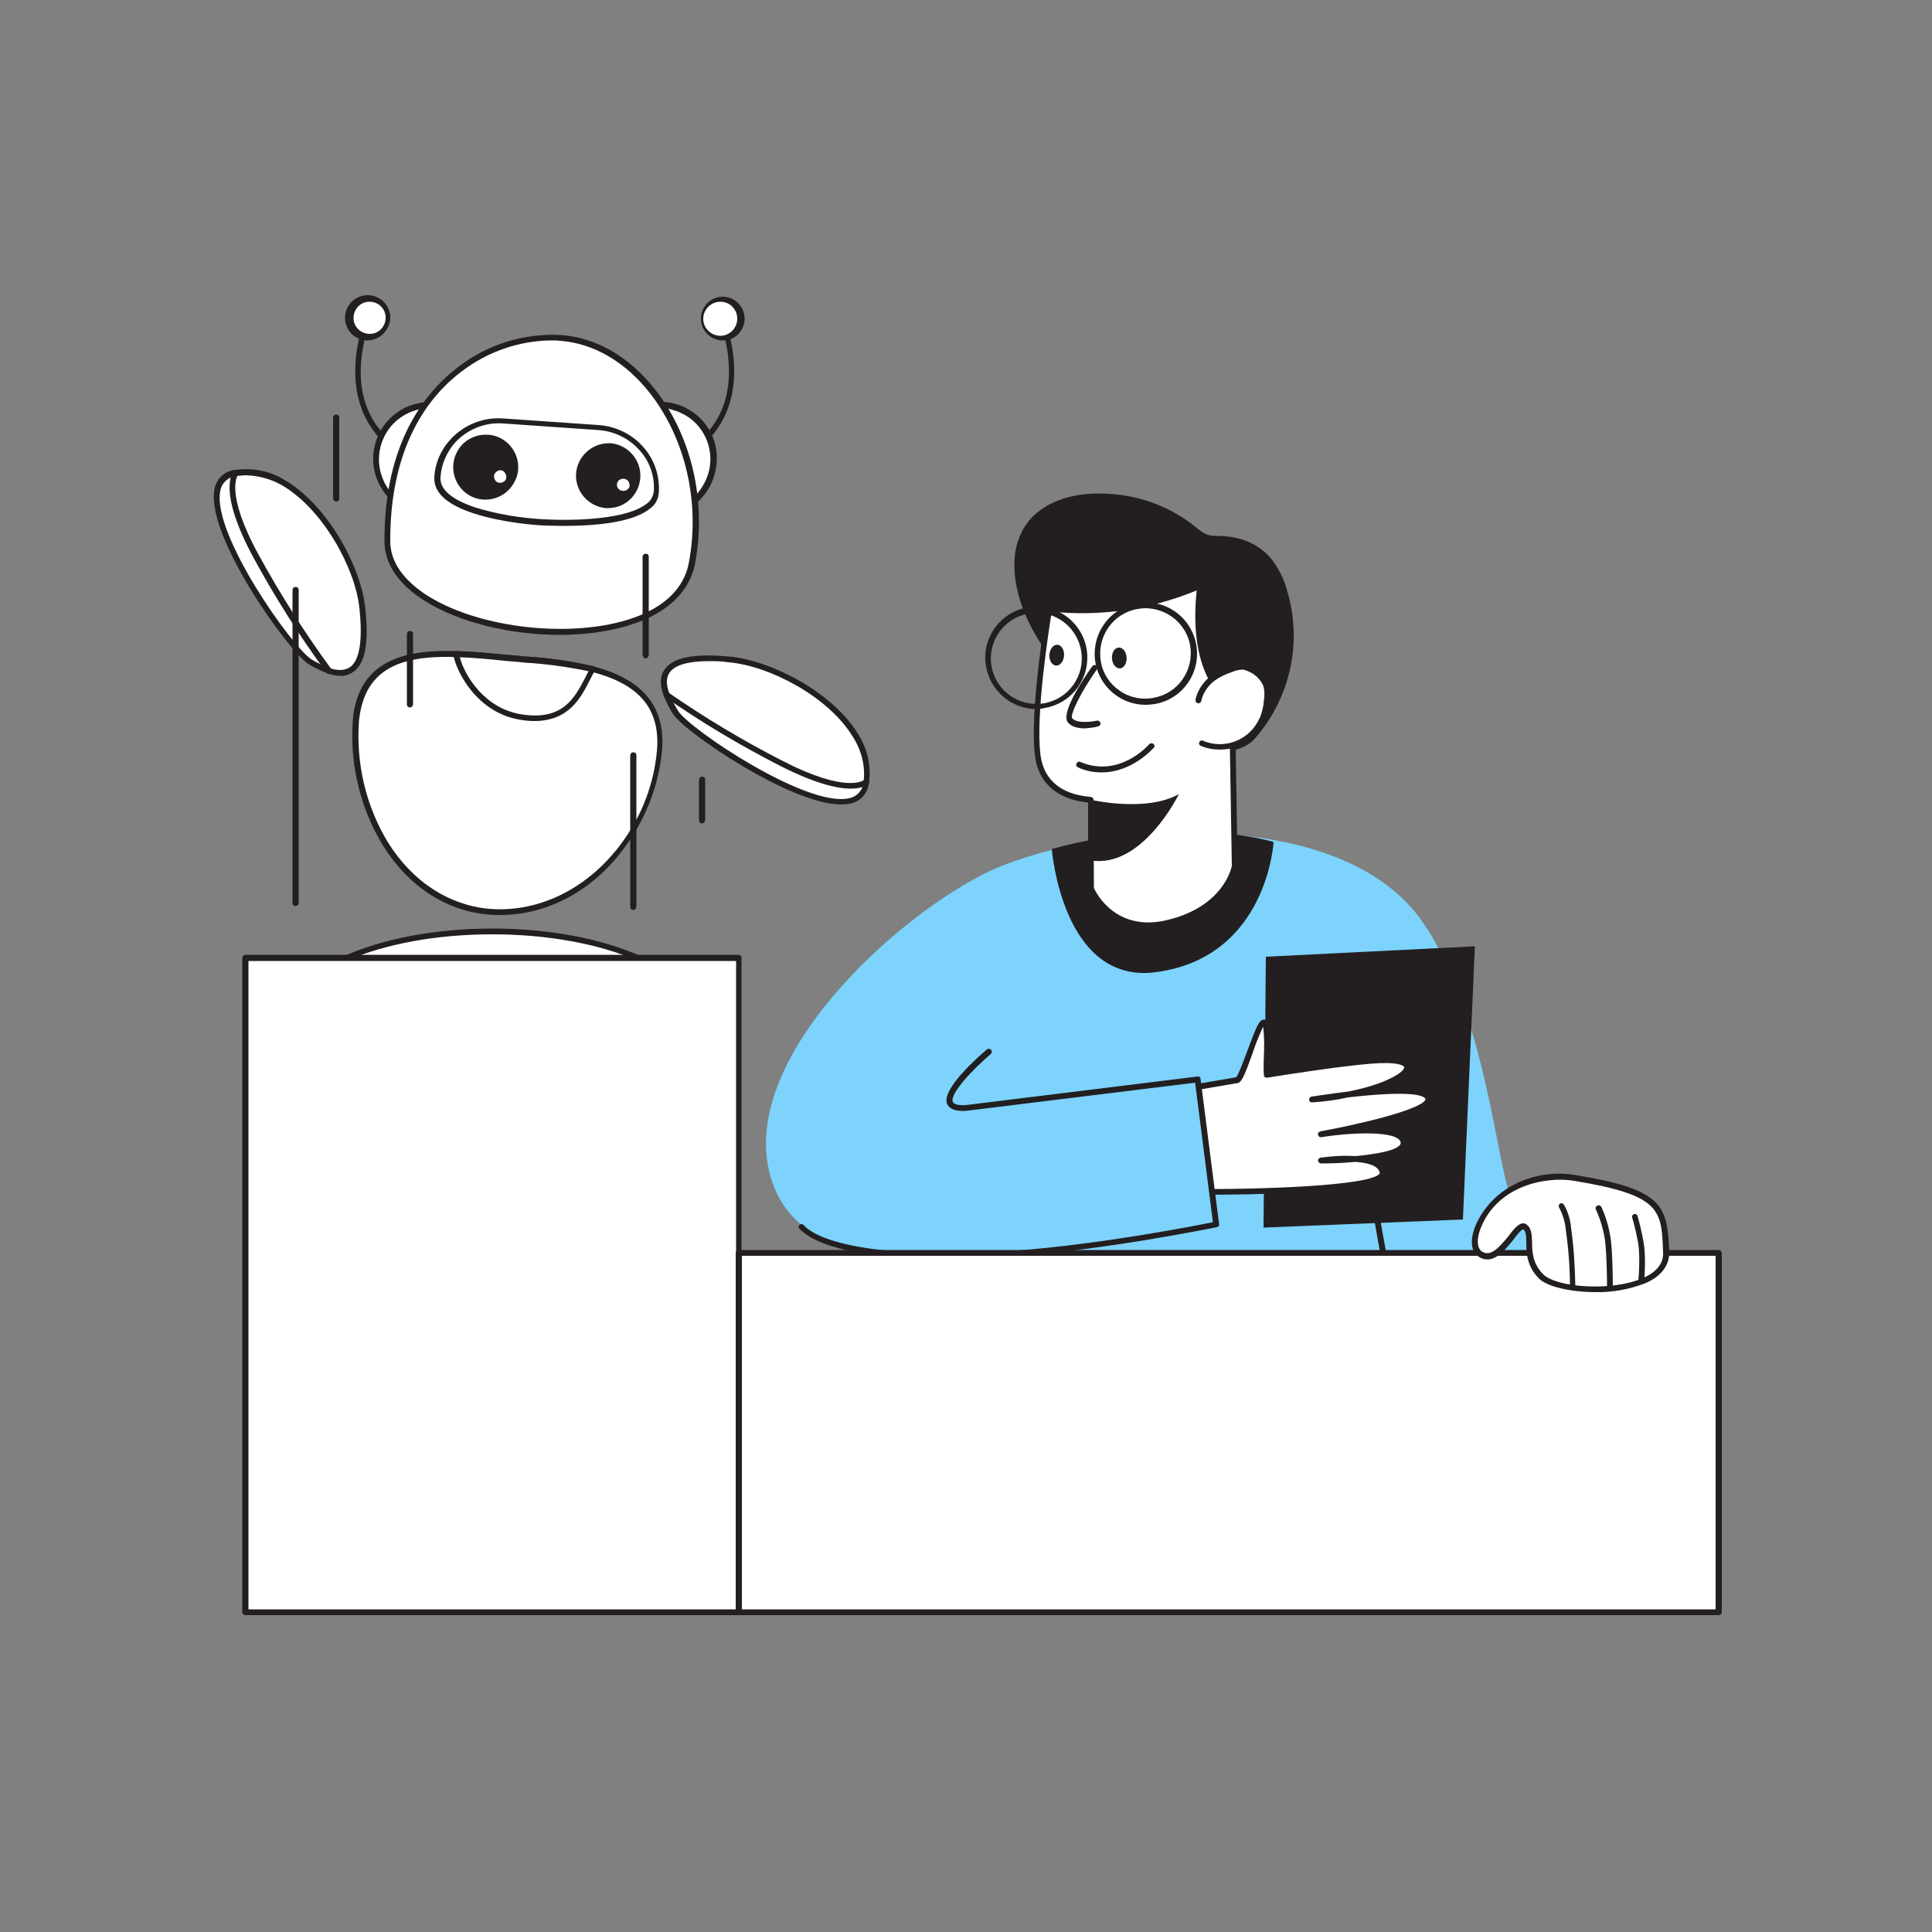
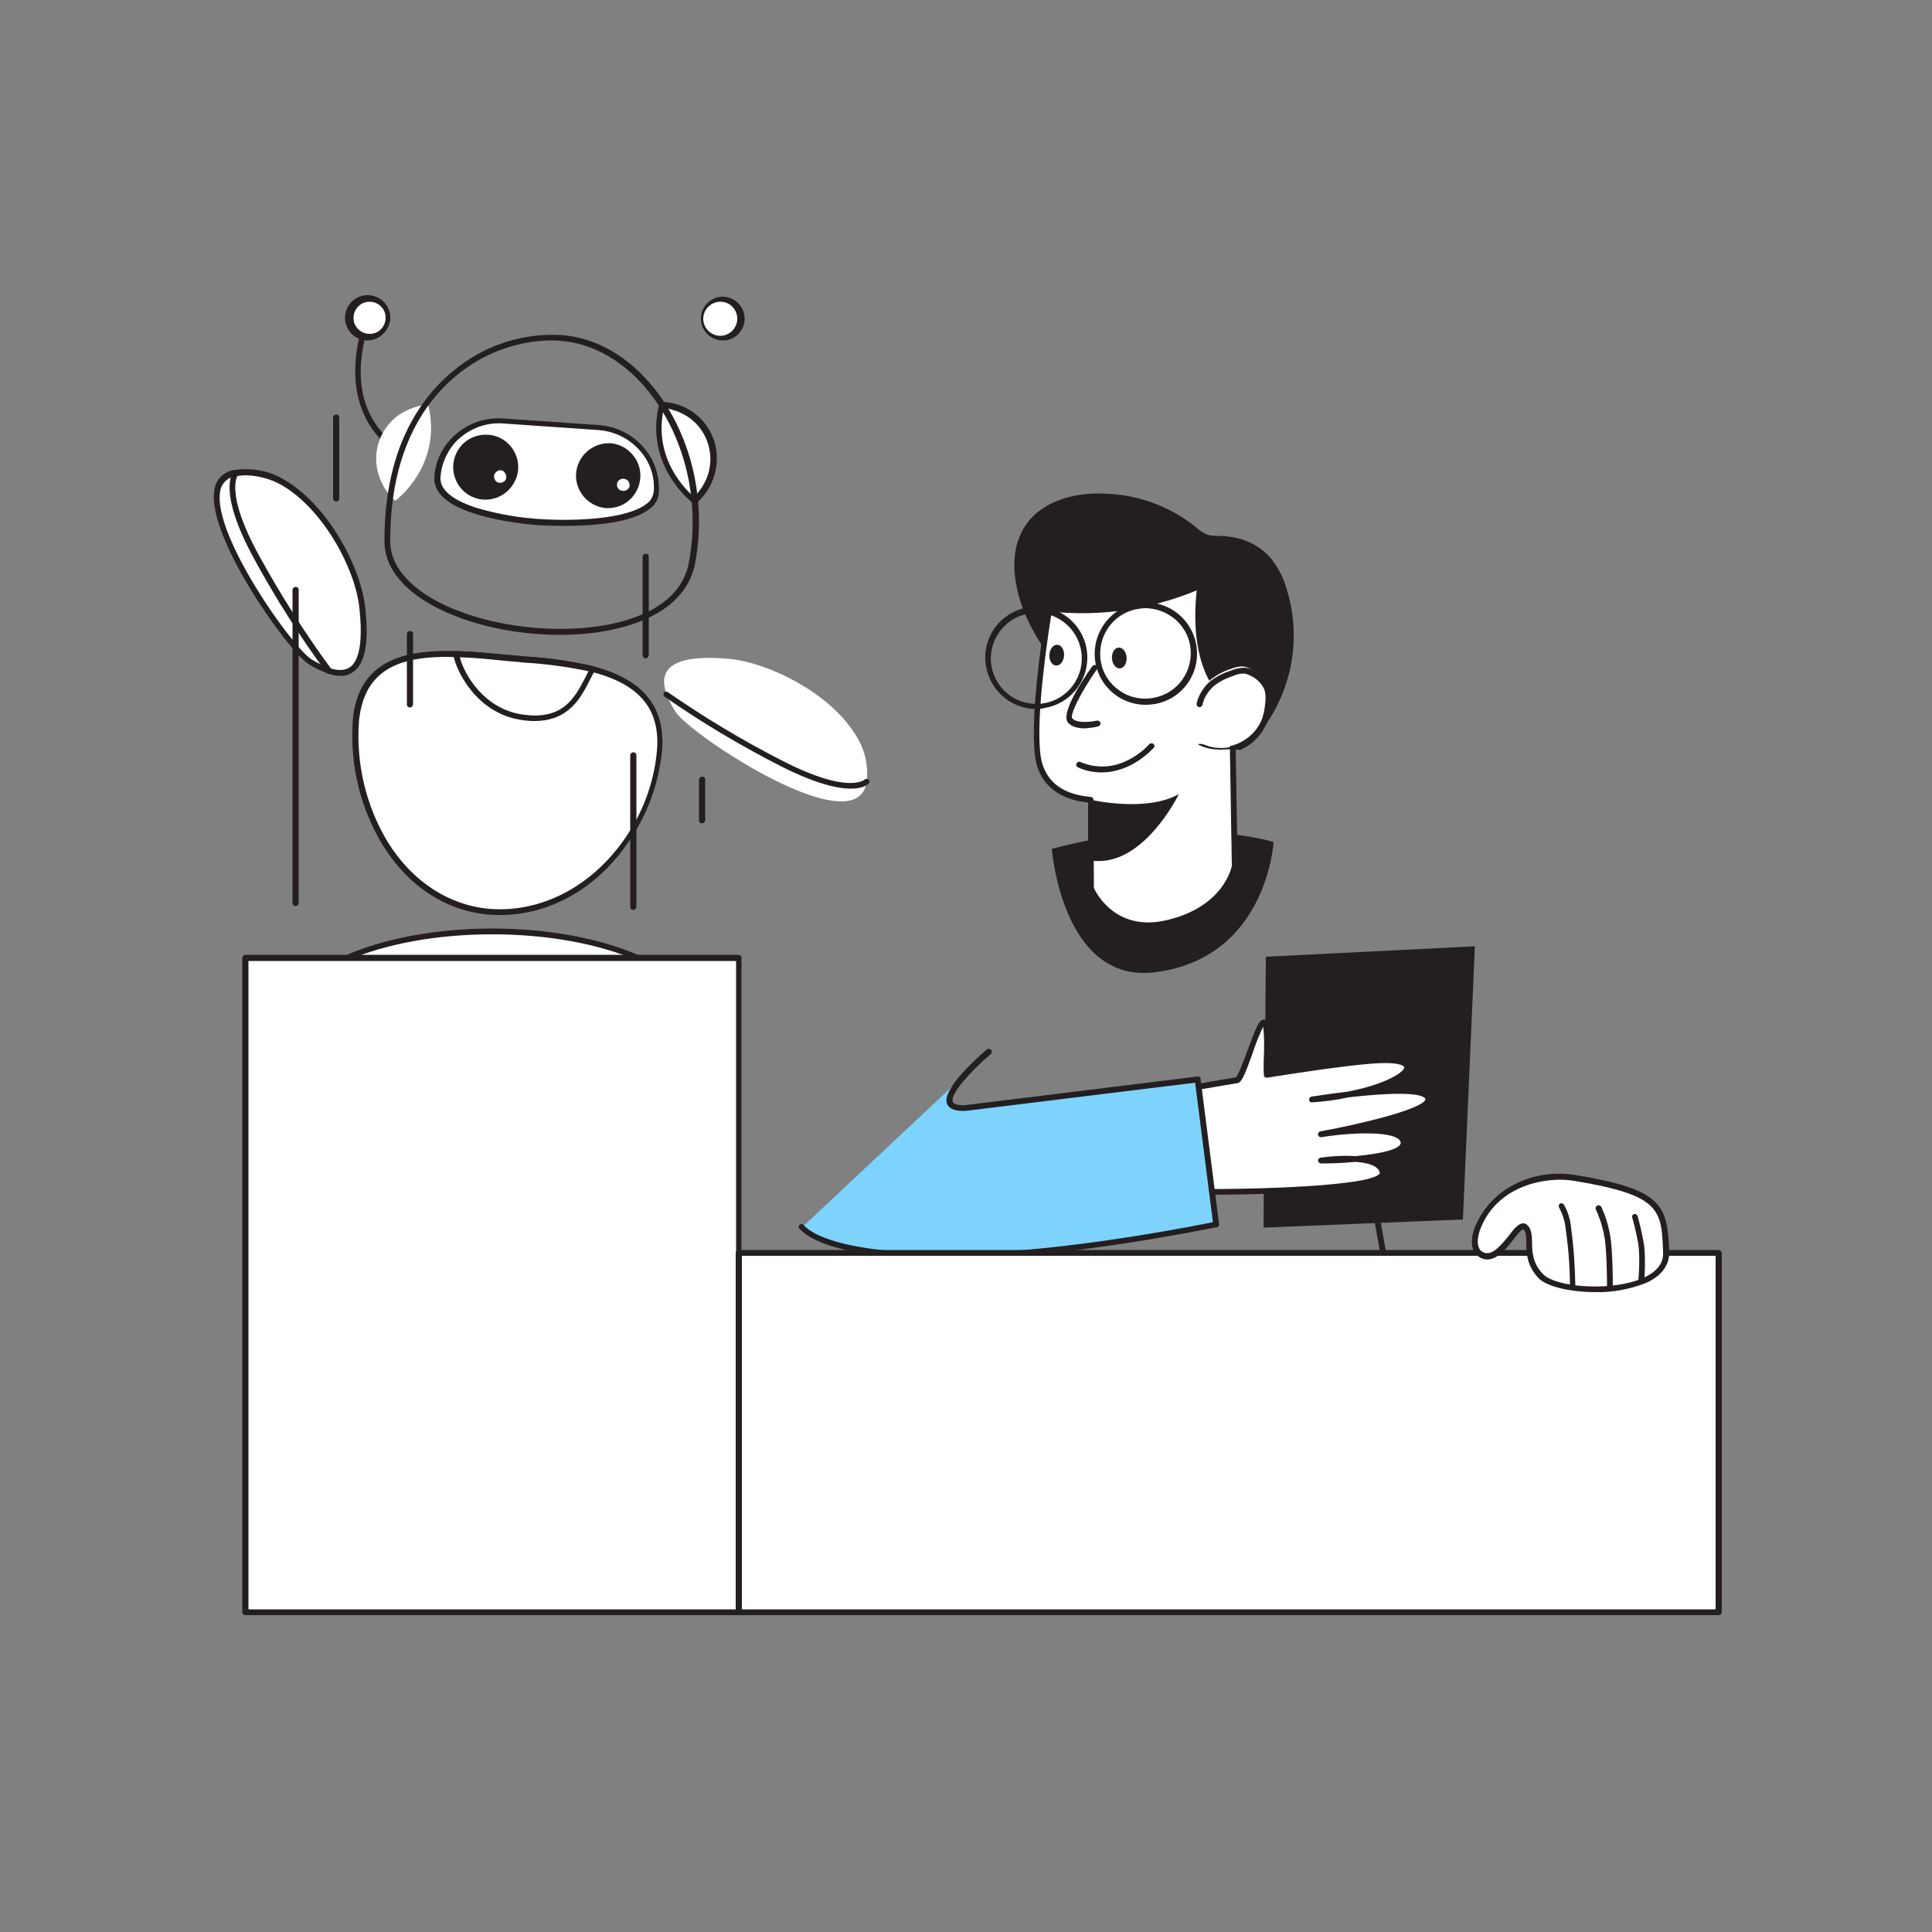
<svg xmlns="http://www.w3.org/2000/svg" transform="scale(1)" version="1.1" id="Layer_1" x="0px" y="0px" viewBox="0 0 500 500" xml:space="preserve" class="show_show__wrapper__graphic__5Waiy ">
  <rect x="0" y="0" width="500" height="500" fill="#808080" stroke="none" />
  <title>React</title>
  <style type="text/css">
	.st0{fill:#7dd3fc;}
	.st1{fill:#231F20;}
	.st2{fill:#FFFFFF;}
</style>
  <g id="character">
-     <path class="st0" d="M265,323c0,0-54,13-64.9-16.4s28.4-66.9,53.9-80.1s92.4-19.8,114.3,12.3c15,22.1,18.2,55.2,21.9,68.7   c5.5,0.5,36.9,2.3,36.9,2.3s-3.1,18.4-10,31s-30,24.7-45.1,11.4c-11.1-9.8-15-36-17.3-44.6c2.3,7.3,9.3,60.5,9.3,60.5l-100.4,2.1   L265,323z" />
    <path class="st1" d="M360.6,340.2c-0.4,0-0.7-0.3-0.7-0.6l-9.1-51.4c-0.1-0.4,0.2-0.8,0.6-0.9s0.8,0.2,0.9,0.6l9.1,51.4   c0.1,0.4-0.2,0.8-0.6,0.9H360.6z" />
    <polygon class="st1" points="327.6,247.6 327,317.7 378.6,315.6 381.7,244.9  " />
    <path class="st1" d="M272.2,219.7c0,0,2.7,35.1,26.9,31.9c28.9-3.8,30.5-33.7,30.5-33.7S305.9,210.6,272.2,219.7z" />
    <path class="st2" d="M321.9,141c-1.3-0.5-2.6-0.8-3.9-1c-5.3-0.6-5.4,0.5-9.5-2.9c-5.9-4.9-14-7.7-21.6-8.2   c-15.2-1-26.2,6.6-22.8,23.3c1.4,6.6,4.9,12.7,8.9,18.2c8.6,11.9,20.7,22.7,35.3,23.8c4.3,0.3,12.5,0,15.6-3.6   c9-10.3,12.1-24.6,8-37.7c-0.8-2.8-2.2-5.3-3.9-7.6C326.3,143.4,324.2,141.9,321.9,141L321.9,141z" />
    <path class="st1" d="M311,195c-1.4,0-2.4-0.1-2.7-0.1c-16.2-1.2-28.4-13.8-35.9-24.1c-5-7-7.8-12.7-9-18.4   c-1.5-7.3-0.4-13.4,3.4-17.7c4.2-4.8,11.3-7.1,20.2-6.5c8,0.5,15.7,3.4,22,8.4c2.8,2.4,3.5,2.4,5.8,2.5c0.8,0,1.9,0.1,3.3,0.2   c1.4,0.2,2.7,0.5,4,1h0.1c2.5,1,4.7,2.5,6.5,4.5c1.9,2.3,3.2,5,4.1,7.9c4.2,13.3,1.1,27.9-8.2,38.4C321.5,194.4,314.8,195,311,195z    M284.3,129.6c-7.2,0-13,2.1-16.4,6.1s-4.4,9.6-3,16.4c1.1,5.6,3.9,11.1,8.8,17.9c7.3,10,19.2,22.3,34.8,23.5   c3.9,0.3,12.1,0,15-3.3c8.9-10.1,11.9-24.1,7.9-36.9c-0.8-2.7-2.1-5.2-3.8-7.3c-1.6-1.8-3.6-3.2-5.8-4.1h-0.1   c-1.2-0.5-2.4-0.8-3.7-0.9c-1.4-0.2-2.4-0.2-3.2-0.2c-2.6-0.1-3.6-0.3-6.7-2.8c-6.1-4.8-13.5-7.6-21.2-8.1   C286,129.6,285.1,129.6,284.3,129.6L284.3,129.6z" />
    <path class="st1" d="M310.9,195.2c3.9,0,10.7-0.5,13.8-4c9.3-10.6,12.5-25.2,8.3-38.7c-0.8-2.9-2.2-5.6-4.1-8   c-1.8-2.1-4-3.6-6.6-4.6l0,0c-1.3-0.5-2.7-0.8-4.1-1s-2.5-0.2-3.3-0.2c-2.2-0.1-2.8-0.1-5.6-2.4c-6.3-5.1-14.1-8-22.2-8.5   c-9-0.6-16.2,1.8-20.5,6.6c-3.8,4.4-5,10.6-3.4,17.9c1.2,5.8,4,11.5,9.1,18.6c7.5,10.4,19.8,23,36.1,24.2   C308.6,195.1,309.6,195.2,310.9,195.2L310.9,195.2z" />
    <path class="st2" d="M282.4,207v22.9c0,0,5.4,12.6,20.4,8.8s16.8-14.6,16.8-14.6l-0.7-42.4c0,0-11.2-5.8-8.2-30.1   c-12.2,5.4-25.7,7.5-39,5.9c0,0-4.6,26.5-3,38.2C270.2,207,282.2,206.8,282.4,207L282.4,207z" />
    <path class="st1" d="M297.4,240.2c-11.3,0-15.6-9.9-15.7-10c0-0.1-0.1-0.2-0.1-0.3v-22.2c-7.9-0.8-12.8-5-13.7-11.8   c-1.6-11.6,2.8-37.3,3-38.4c0.1-0.4,0.4-0.7,0.8-0.6c13.2,1.5,26.5-0.5,38.6-5.8c0.4-0.2,0.8,0,1,0.3c0.1,0.1,0.1,0.3,0.1,0.4   c-1.5,12.2,0.7,19.6,2.8,23.6c2.3,4.3,5,5.7,5,5.8c0.2,0.1,0.4,0.4,0.4,0.7l0.7,42.4v0.1c-0.1,0.5-2.1,11.3-17.4,15.2   C301.1,240,299.3,240.2,297.4,240.2z M283.1,229.8c0.6,1.4,5.9,11.7,19.4,8.2c13.9-3.5,16.1-13,16.3-13.9l-0.7-42   c-2-1.3-10.6-8.1-8.4-29.3c-11.9,4.9-24.7,6.8-37.5,5.5c-0.7,4.3-4.3,26.9-2.9,37.3c0.9,6.2,5.2,9.9,12.6,10.6   c0.3,0,0.6,0.1,0.8,0.2c0.2,0.1,0.3,0.4,0.3,0.6L283.1,229.8z" />
    <path class="st2" d="M310.1,181.1c0.5-2.1,1.6-3.9,3.3-5.3c1.6-1.2,3.3-2.1,5.2-2.7c1-0.4,2.1-0.7,3.2-0.6c0.8,0.1,1.5,0.4,2.1,0.8   c1.6,0.8,2.9,2.1,3.7,3.8c0.4,1.4,0.5,2.9,0.2,4.3c-0.2,1.6-0.5,3.1-1.1,4.6c-2.5,6.1-9.5,9-15.5,6.5c-0.1,0-0.1,0-0.2-0.1" />
-     <path class="st1" d="M315.7,194c-1.7,0-3.4-0.3-5-1c-0.4-0.2-0.5-0.7-0.3-1s0.5-0.5,0.9-0.3c5.7,2.4,12.2-0.2,14.7-5.9   c0,0,0-0.1,0.1-0.1c0.5-1.4,0.9-2.9,1-4.4c0.2-1.3,0.2-2.7-0.2-3.9c-0.7-1.5-1.9-2.7-3.3-3.4c-0.6-0.3-1.2-0.6-1.9-0.7   c-1,0-1.9,0.2-2.8,0.6c-1.8,0.6-3.5,1.4-5,2.6c-1.5,1.3-2.6,3-3,4.9c-0.1,0.4-0.5,0.7-0.9,0.6s-0.7-0.5-0.6-0.9c0,0,0,0,0-0.1   c0.5-2.2,1.8-4.2,3.5-5.7c1.6-1.2,3.5-2.2,5.5-2.8c1.1-0.5,2.3-0.7,3.5-0.7c0.9,0.1,1.7,0.4,2.4,0.8c1.8,0.9,3.2,2.3,4,4.2   c0.5,1.5,0.6,3.1,0.3,4.6c-0.2,1.6-0.5,3.2-1.1,4.8c-1.3,3.1-3.8,5.6-6.9,6.9C319,193.7,317.4,194,315.7,194z" />
+     <path class="st1" d="M315.7,194c-1.7,0-3.4-0.3-5-1s0.5-0.5,0.9-0.3c5.7,2.4,12.2-0.2,14.7-5.9   c0,0,0-0.1,0.1-0.1c0.5-1.4,0.9-2.9,1-4.4c0.2-1.3,0.2-2.7-0.2-3.9c-0.7-1.5-1.9-2.7-3.3-3.4c-0.6-0.3-1.2-0.6-1.9-0.7   c-1,0-1.9,0.2-2.8,0.6c-1.8,0.6-3.5,1.4-5,2.6c-1.5,1.3-2.6,3-3,4.9c-0.1,0.4-0.5,0.7-0.9,0.6s-0.7-0.5-0.6-0.9c0,0,0,0,0-0.1   c0.5-2.2,1.8-4.2,3.5-5.7c1.6-1.2,3.5-2.2,5.5-2.8c1.1-0.5,2.3-0.7,3.5-0.7c0.9,0.1,1.7,0.4,2.4,0.8c1.8,0.9,3.2,2.3,4,4.2   c0.5,1.5,0.6,3.1,0.3,4.6c-0.2,1.6-0.5,3.2-1.1,4.8c-1.3,3.1-3.8,5.6-6.9,6.9C319,193.7,317.4,194,315.7,194z" />
    <path class="st2" d="M283.3,172.8c0,0-8.2,11.6-6.3,13.7s7.1,0.9,7.1,0.9" />
    <path class="st1" d="M280.8,188.5c-1.6,0-3.4-0.3-4.4-1.5c-2-2.3,3.7-11,6.3-14.6c0.2-0.3,0.7-0.4,1-0.2s0.4,0.7,0.2,1l0,0   c-4.2,5.9-7.1,11.9-6.4,12.7c1.2,1.4,5,0.9,6.4,0.6c0.4-0.1,0.8,0.2,0.9,0.6s-0.2,0.8-0.6,0.9C283.1,188.3,281.9,188.4,280.8,188.5   z" />
    <ellipse class="st1" transform="matrix(0.998 -6.157132e-02 6.157132e-02 0.998 -9.936 18.16)" cx="289.7" cy="170.3" rx="1.9" ry="2.7" />
    <ellipse class="st1" transform="matrix(6.982627e-02 -0.998 0.998 6.982627e-02 85.128 430.568)" cx="273.4" cy="169.6" rx="2.7" ry="1.9" />
    <path class="st1" d="M268.2,183.5c-6.4,0-11.9-4.7-13-11c-1.3-7.2,3.5-14,10.7-15.3c0.8-0.1,1.5-0.2,2.3-0.2l0,0   c7.3,0,13.2,5.9,13.2,13.2c0,6.4-4.6,11.9-10.9,13C269.7,183.4,269,183.5,268.2,183.5z M268.2,158.6c-0.7,0-1.3,0.1-2,0.2   c-6.4,1.1-10.7,7.2-9.6,13.6c1.1,6.4,7.2,10.7,13.6,9.6c6.4-1.1,10.7-7.2,9.6-13.6C278.8,162.7,273.9,158.6,268.2,158.6z" />
    <path class="st1" d="M296.5,182.4c-7.3,0-13.2-5.9-13.2-13.2c0-6.4,4.6-12,11-13.1c0.8-0.1,1.5-0.2,2.3-0.2c7.3,0,13.2,6,13.2,13.3   c0,6.4-4.6,11.9-10.9,13C298.1,182.3,297.3,182.4,296.5,182.4z M296.5,157.4c-0.7,0-1.4,0.1-2.1,0.2c-6.4,1.1-10.6,7.2-9.5,13.6   c0.5,3.1,2.3,5.8,4.8,7.5c2.5,1.8,5.7,2.5,8.8,1.9c6.4-1.1,10.6-7.2,9.5-13.6C307,161.5,302.2,157.5,296.5,157.4L296.5,157.4z" />
    <path class="st1" d="M282.4,207c0,0,14.3,3.3,22.7-1.5c0,0-9.3,19.2-22.7,17.2V207z" />
    <path class="st2" d="M297.9,193.1c0,0-8,9.3-18.6,4.8" />
    <path class="st1" d="M285.1,199.9c-2.1,0-4.2-0.4-6.1-1.3c-0.4-0.2-0.6-0.6-0.4-1s0.6-0.6,1-0.4c10,4.2,17.5-4.2,17.8-4.6   c0.3-0.3,0.7-0.3,1.1-0.1c0.3,0.3,0.4,0.7,0.1,1l0,0C298.4,193.7,293,199.9,285.1,199.9z" />
    <path class="st2" d="M304.1,282c0,0,7-1.3,16.1-2.8c1.4-0.2,5.3-14.7,6.8-14.9c1.6-0.3,0.6,10,0.9,13.6c9.1-1.5,20.2-3.1,26.7-3.6   c15.9-1.4,10.1,5.2-3.2,8.2c-8.2,1.8-11.8,1.8-11.8,1.8s27.8-4.6,30-0.5s-27.8,9.6-27.8,9.6s20-3.2,21.4,1.8s-21.4,5-21.4,5   s15-2.3,15.9,3.2s-50.1,5-50.1,5" />
    <path class="st1" d="M311.5,309.2h-3.7c-0.4,0-0.7-0.3-0.7-0.7l0,0c0-0.4,0.3-0.7,0.7-0.8l0,0c18.3,0.2,46.5-0.8,49.2-3.9   c0.1-0.1,0.1-0.2,0.1-0.2c-0.3-1.9-3.1-2.7-6.3-2.9c-4.2,0.4-8,0.4-8.9,0.4c-0.4,0-0.7-0.3-0.8-0.7c0-0.4,0.3-0.7,0.6-0.8   c3-0.4,6-0.6,9.1-0.4c5.3-0.5,10.4-1.4,11.5-2.9c0.2-0.2,0.2-0.5,0.2-0.7c-0.8-3-12.5-2.6-20.5-1.3c-0.4,0.1-0.8-0.2-0.9-0.6   s0.2-0.8,0.6-0.9c9.9-1.8,26-5.6,27.2-8.2c0-0.1,0-0.1,0-0.2c-1-1.9-10.5-1.5-20-0.4c-3.1,0.7-6.2,1.1-9.4,1.3   c-0.4,0-0.7-0.3-0.7-0.7c0-0.4,0.2-0.7,0.6-0.8c1.6-0.2,5.2-0.8,9.5-1.3l2.3-0.5c8.3-1.9,12.4-4.8,12.2-5.8   c-0.1-0.5-1.8-1.5-8.8-0.9c-7.3,0.6-19.8,2.5-26.6,3.6c-0.2,0-0.4,0-0.6-0.1s-0.3-0.3-0.3-0.5c-0.1-1.2-0.1-3.1,0-5.2   c0.1-2.5,0.1-5-0.2-7.4c-1,2.2-2,4.5-2.7,6.8c-2.2,6.1-2.9,7.6-3.9,7.8c-9,1.5-16.1,2.8-16.1,2.8c-0.4,0.1-0.8-0.2-0.9-0.6   s0.2-0.8,0.6-0.9c0.1,0,7-1.3,16-2.8c0.6-0.6,1.9-4.2,2.9-6.8c2.3-6.2,3-7.9,4.1-8.1c0.3-0.1,0.7,0,0.9,0.3c0.9,0.8,1,3.5,0.9,9   c0,1.6-0.1,3.1,0,4.2c7-1.1,18.9-2.9,25.9-3.5c6.6-0.6,10.1,0.2,10.4,2.2s-3,4.2-7.5,5.8c6.1-0.3,11.7,0,12.8,2   c0.3,0.5,0.3,1.1,0,1.6c-1.1,2.4-9.2,4.8-16.5,6.6c6.2,0,9.5,1.1,10.1,3.4c0.2,0.7,0,1.4-0.4,2c-1.1,1.5-4.4,2.4-8,3   c1.5,0.5,2.7,1.7,3,3.2c0.1,0.5-0.1,1-0.4,1.4C354.6,308.8,323,309.2,311.5,309.2z" />
    <path class="st0" d="M256,272.2c0,0-18,15.2-6.1,14.6l60.1-7.4l4.8,37.5c0,0-27,5.6-52.1,7.5s-48.5,0-55.1-6.8" />
    <path class="st1" d="M245.1,325.8c-16.8,0-32.5-2-38.1-7.7c-0.3-0.2-0.4-0.7-0.2-1s0.7-0.4,1-0.2c0.1,0.1,0.1,0.1,0.2,0.2   c5.8,6,27.2,8.6,54.5,6.6c22.6-1.7,47-6.5,51.4-7.4l-4.6-36.1l-59.4,7.3c-2.7,0.1-4.2-0.5-4.8-1.8c-1.5-3.9,8.3-12.4,10.3-14.1   c0.3-0.3,0.8-0.2,1.1,0.1c0.3,0.3,0.2,0.8-0.1,1.1c-4.6,3.9-10.7,10.3-9.8,12.4c0.3,0.6,1.4,0.9,3.3,0.8l60-7.4   c0.4-0.1,0.8,0.2,0.8,0.6l0,0l4.8,37.6c0.1,0.4-0.2,0.7-0.6,0.8c-0.3,0-27.3,5.7-52.2,7.5C257,325.6,251,325.8,245.1,325.8z" />
  </g>
  <g id="robot">
    <ellipse class="st2" cx="127.4" cy="264.5" rx="53.5" ry="23.4" />
    <path class="st1" d="M127.4,288.7c-29.9,0-54.2-10.9-54.2-24.2s24.3-24.2,54.2-24.2s54.2,10.9,54.2,24.2   C181.6,277.8,157.3,288.7,127.4,288.7z M127.4,241.8c-29.1,0-52.7,10.2-52.7,22.7s23.7,22.7,52.7,22.7s52.7-10.2,52.7-22.7   S156.4,241.8,127.4,241.8z" />
    <path class="st1" d="M101.4,116.1c-0.2,0-0.3-0.1-0.5-0.2c-15.3-12.4-6.4-33.6-6.3-33.9c0.2-0.4,0.6-0.6,1-0.4s0.6,0.6,0.4,1l0,0   c-1.5,3.7-2.3,7.7-2.6,11.7c-0.5,8.7,2.4,15.5,8.4,20.4c0.3,0.3,0.4,0.7,0.1,1.1C101.9,116,101.6,116.1,101.4,116.1z" />
    <path class="st2" d="M102.3,129.6c-1.4-1.2-2.5-2.6-3.3-4.3c-3.6-6.8-1.1-15.2,5.7-18.8c0.8-0.4,1.7-0.8,2.6-1.1   c1.1-0.4,2.3-0.6,3.5-0.7C114.7,120.5,102.3,129.6,102.3,129.6z" />
-     <path class="st1" d="M102.3,130.3c-0.2,0-0.4-0.1-0.5-0.2c-1.4-1.3-2.6-2.8-3.5-4.5c-3.8-7.1-1.1-16,6-19.8   c0.8-0.5,1.7-0.8,2.7-1.1c1.2-0.4,2.4-0.6,3.7-0.7c0.4,0,0.7,0.2,0.8,0.6c4,16-8.6,25.5-8.7,25.6   C102.6,130.3,102.5,130.3,102.3,130.3z M110.2,105.6c-0.9,0.1-1.8,0.3-2.7,0.6c-7,2.1-10.9,9.4-8.9,16.4c0.3,0.9,0.6,1.7,1,2.5   c0.7,1.3,1.6,2.6,2.7,3.6C104.5,126.8,113.1,118.5,110.2,105.6z" />
    <circle class="st2" cx="95.3" cy="82.3" r="5" />
    <path class="st1" d="M95.4,88.1h-0.6c-3.2-0.2-5.7-2.9-5.5-6.2c0.2-3.2,2.9-5.7,6.2-5.5c3.2,0.2,5.7,2.9,5.5,6.2   C100.7,85.5,98.4,87.9,95.4,88.1z M95.4,78.1c-2.3,0.1-4,2.1-3.9,4.4s2.1,4,4.4,3.9s4-2.1,3.9-4.4c-0.1-2.1-1.8-3.8-3.9-3.9H95.4z" />
-     <path class="st1" d="M180.7,116.1c-0.2,0-0.4-0.1-0.6-0.3c-0.3-0.3-0.2-0.8,0.1-1.1c6-4.9,8.9-11.7,8.4-20.4c-0.2-4-1.1-8-2.6-11.7   c-0.2-0.4-0.1-0.8,0.3-1c0.4-0.2,0.8-0.1,1,0.3V82c0.1,0.2,9.1,21.5-6.3,33.9C181,116,180.8,116.1,180.7,116.1z" />
    <path class="st2" d="M170.8,194.5C170,203,167,211.1,162,218c-8.1,11.3-20.9,19.2-35.5,17.9c-23.6-2.1-36.2-28.2-34.4-49.4   c0.1-1.9,0.5-3.7,1.1-5.5c3.4-10.2,13.5-12.1,24.9-11.8c5.2,0.1,10.7,0.8,15.9,1.2c5.8,0.5,13,1,19.4,2.6   C163.6,175.8,172,181.3,170.8,194.5z" />
    <path class="st1" d="M129.5,236.8c-1,0-2,0-3.1-0.1c-11-1-20.7-7.3-27.3-17.9c-5.9-9.7-8.6-21-7.8-32.3c0.1-1.9,0.5-3.8,1.1-5.7   c3.8-11.4,15.7-12.6,25.6-12.3c4.1,0.1,8.3,0.5,12.3,0.9l3.6,0.3l1.9,0.2c5.9,0.3,11.8,1.2,17.6,2.5c13.1,3.4,19,10.6,17.9,22.2   c-0.9,8.6-4,16.8-9,23.8C154.2,230.1,142.1,236.8,129.5,236.8z M115.7,170c-9.2,0-18.5,1.7-21.7,11.3c-0.6,1.7-0.9,3.5-1.1,5.3   c-0.8,11,1.8,22,7.5,31.4c6.3,10.1,15.6,16.2,26.1,17.2c13.1,1.1,26.1-5.4,34.8-17.6c4.9-6.8,7.9-14.8,8.7-23.1l0,0   c1-10.9-4.4-17.4-16.8-20.6c-5.7-1.3-11.5-2.1-17.4-2.4l-1.9-0.2l-3.6-0.3c-4-0.4-8.2-0.8-12.2-0.9C117.2,170,116.4,170,115.7,170z   " />
    <path class="st2" d="M179.7,129.6c1.4-1.2,2.5-2.6,3.4-4.3c3.6-6.8,1.1-15.2-5.7-18.8c-0.8-0.4-1.7-0.8-2.6-1.1   c-1.1-0.4-2.3-0.6-3.5-0.7C167.4,120.5,179.7,129.6,179.7,129.6z" />
    <path class="st1" d="M179.7,130.3c-0.2,0-0.3-0.1-0.4-0.1c-0.1-0.1-12.7-9.6-8.7-25.6c0.1-0.3,0.4-0.6,0.8-0.6   c8.1,0.3,14.5,7.1,14.1,15.3c-0.1,2.2-0.7,4.4-1.7,6.4c-0.9,1.7-2.1,3.2-3.5,4.5C180.1,130.3,179.9,130.3,179.7,130.3z    M171.8,105.6c-2.9,12.9,5.7,21.2,7.8,23c1.1-1,2-2.3,2.7-3.6c3.4-6.4,1-14.4-5.4-17.8c-0.8-0.4-1.6-0.8-2.5-1   C173.7,105.9,172.8,105.7,171.8,105.6z" />
-     <path class="st2" d="M100.2,140.1c0,19.9,45.1,29.6,67.1,19.1c6.1-2.9,10.5-7.4,11.6-13.6c5.3-28.8-12-56.6-34.1-58.2   c-9.3-0.5-18.5,2.4-25.8,8.1C108.5,103.5,100.2,117.8,100.2,140.1z" />
    <path class="st1" d="M144.8,164.3c-12.5,0-25.8-3.1-34.9-8.8c-6.8-4.3-10.4-9.6-10.4-15.4l0,0c-0.1-25.3,10.4-38.6,19.2-45.2   c7.5-5.8,16.9-8.7,26.4-8.2c9.2,0.6,17.9,5.7,24.6,14.3c9.3,12,13.2,28.8,10.2,44.7c-1.1,6.1-5.3,11-12.1,14.2   C161.4,162.9,153.3,164.3,144.8,164.3z M142.6,88.1c-8.3,0.1-16.4,2.9-23.1,8c-8.5,6.4-18.6,19.3-18.5,44l0,0   c0,6.6,5.3,11.3,9.7,14.1c14.8,9.3,41.6,11.4,56.4,4.4c6.4-3,10.2-7.5,11.2-13.1c2.9-15.5-0.9-31.8-9.9-43.5   c-6.4-8.3-14.8-13.2-23.5-13.8C144.1,88.1,143.4,88.1,142.6,88.1z" />
    <path class="st2" d="M113.2,123.4c-0.3,4,3.9,6.7,9.4,8.6c5.9,1.8,12,2.9,18.2,3.2c7.3,0.4,21.5,0.1,26.9-4.1   c1.2-0.9,2-2.2,2.1-3.7c0.3-4.2-1.1-8.3-3.9-11.4c-2.8-3.2-6.8-5.1-11-5.4l-24.6-1.7c-4.9-0.4-9.7,1.5-13.1,5.2   C114.9,116.6,113.5,119.9,113.2,123.4z" />
    <path class="st1" d="M146.1,136.1c-2.7,0-4.7-0.1-5.3-0.1c-2.5-0.1-11.2-0.8-18.4-3.2c-6.9-2.3-10.2-5.4-10-9.3l0,0   c0.2-3.7,1.7-7.1,4.2-9.8c3.5-3.8,8.5-5.8,13.7-5.4l24.6,1.7c4.4,0.3,8.6,2.3,11.5,5.6c2.9,3.2,4.4,7.5,4.1,11.9   c-0.1,1.7-1,3.3-2.4,4.2C163.4,135.5,152.7,136.1,146.1,136.1z M114,123.5L114,123.5c-0.3,3.9,4.7,6.4,8.9,7.8   c5.9,1.8,11.9,2.8,18,3.1c7.4,0.4,21.2,0.1,26.4-4c1.1-0.7,1.7-1.9,1.9-3.2c0.3-4-1.1-7.9-3.8-10.8c-2.7-3-6.5-4.8-10.5-5.1   l-24.6-1.7c-4.7-0.4-9.3,1.5-12.5,4.9C115.6,117,114.2,120.2,114,123.5z" />
    <path class="st1" d="M125.7,112.5L125.7,112.5c0.2,0,0.4,0,0.6,0c4.6,0.3,8.1,4.3,7.8,9l0,0c-0.1,1-0.3,2-0.8,2.9   c-1.4,3-4.4,4.9-7.6,4.9h-0.6c-4.6-0.3-8.1-4.3-7.8-9l0,0c0.1-1.2,0.4-2.3,1-3.4C119.7,114.2,122.6,112.5,125.7,112.5L125.7,112.5z   " />
    <path class="st2" d="M127.2,122.7c-0.3,1.3,0.4,2.6,1.7,2.9c1.3,0.3,2.6-0.4,2.9-1.7c0.3-1.3-0.4-2.6-1.7-2.9   c-0.3-0.1-0.6-0.1-0.9-0.1C128.3,121.1,127.5,121.7,127.2,122.7z" />
    <path class="st1" d="M129.5,126.4c-0.9,0-1.8-0.4-2.4-1.1c-0.7-0.8-0.9-1.9-0.7-2.9c0.4-1.7,2.2-2.7,3.8-2.2   c1.7,0.4,2.7,2.2,2.2,3.8c-0.3,1.2-1.4,2.1-2.6,2.3C129.8,126.4,129.6,126.4,129.5,126.4z M129.5,121.7h-0.2   c-0.6,0.1-1.2,0.6-1.4,1.2l0,0c-0.2,0.9,0.3,1.8,1.1,2c0.9,0.2,1.8-0.3,2-1.1c0.1-0.5,0-1.1-0.4-1.5   C130.4,121.9,130,121.7,129.5,121.7L129.5,121.7z M127.2,122.7L127.2,122.7z" />
    <path class="st1" d="M157.4,114.7L157.4,114.7h0.6c4.6,0.4,8.1,4.5,7.7,9.1c-0.4,4.3-3.9,7.7-8.3,7.7h-0.6   c-4.6-0.4-8.1-4.5-7.7-9.1C149.5,118.1,153.1,114.8,157.4,114.7z" />
    <path class="st2" d="M159,124.9c-0.3,1.3,0.4,2.6,1.7,2.9s2.6-0.4,2.9-1.7c0.3-1.3-0.4-2.6-1.7-2.9c-0.3-0.1-0.6-0.1-0.9-0.1   C160,123.3,159.3,123.9,159,124.9z" />
    <path class="st1" d="M161.3,128.6c-1.7,0-3.1-1.4-3.1-3.2c0-0.3,0-0.5,0.1-0.8l0,0c0.5-1.7,2.2-2.7,3.9-2.2c0.6,0.2,1.1,0.5,1.5,1   c0.7,0.8,0.9,1.9,0.7,2.9c-0.3,1.2-1.4,2.1-2.6,2.3C161.6,128.6,161.5,128.6,161.3,128.6z M161.3,123.9h-0.2   c-0.7,0.1-1.2,0.5-1.4,1.2l0,0c-0.2,0.9,0.4,1.8,1.3,1.9c0.8,0.2,1.6-0.3,1.9-1c0.1-0.5,0-1.1-0.3-1.5   C162.2,124.1,161.8,123.9,161.3,123.9L161.3,123.9z M159,124.9L159,124.9z" />
    <circle class="st2" cx="186.7" cy="82.3" r="5" />
    <path class="st1" d="M186.7,88.1c-3.1-0.2-5.5-2.9-5.3-6s2.9-5.5,6-5.3s5.5,2.9,5.3,6c-0.2,2.9-2.5,5.2-5.3,5.3   C187.1,88.1,186.9,88.1,186.7,88.1z M186.7,78.1h-0.5c-2.4,0.1-4.3,2.2-4.2,4.6s2.2,4.3,4.6,4.2c2.4-0.1,4.3-2.2,4.2-4.6   C190.7,80,188.9,78.2,186.7,78.1z" />
    <path class="st2" d="M153.4,173.1c-3.2,5.2-5.4,14.4-18.5,12.5c-10.6-1.6-16.1-11.6-16.9-16.3c5.2,0.1,10.8,0.8,15.9,1.2   C139.8,171,147,171.5,153.4,173.1z" />
    <path class="st1" d="M138.3,186.6c-1.2,0-2.3-0.1-3.5-0.3c-11.2-1.7-16.7-12.3-17.5-16.9c0-0.2,0-0.5,0.2-0.6   c0.1-0.2,0.4-0.3,0.6-0.3c4.1,0.1,8.3,0.5,12.3,0.9l3.6,0.3l1.9,0.2c5.9,0.3,11.8,1.2,17.6,2.5c0.2,0.1,0.4,0.2,0.5,0.4   s0.1,0.5,0,0.7c-0.5,0.8-0.9,1.6-1.4,2.6C150.3,180.6,147.2,186.6,138.3,186.6z M119,170.1c1.2,4.6,6.3,13.3,16.1,14.8   c10.6,1.6,13.6-4.3,16.3-9.4c0.3-0.6,0.6-1.2,0.9-1.8c-5.4-1.1-10.9-1.9-16.4-2.2l-1.9-0.2l-3.6-0.3   C126.6,170.6,122.7,170.2,119,170.1z" />
    <path class="st2" d="M93.7,157.3c1.3,11.6-0.5,19-8.6,16.4c-1.7-0.6-3.3-1.3-4.8-2.3c-6-3.6-35.9-46.3-19.2-48.9   c4.3-0.6,8.6,0.3,12.3,2.6C84.4,131.4,92.6,147.2,93.7,157.3z" />
    <path class="st1" d="M88.1,174.9c-1.1,0-2.2-0.2-3.2-0.6c-1.7-0.6-3.4-1.4-5-2.4c-5.1-3.1-26.7-33.2-24.4-45.2   c0.4-2.8,2.7-4.9,5.5-5.1c4.5-0.6,9,0.3,12.8,2.7c10.9,6.4,19.5,22.1,20.7,32.8c1,8.8,0.1,14.2-2.7,16.5   C90.7,174.5,89.4,175,88.1,174.9z M63.7,123c-0.8,0-1.6,0.1-2.5,0.2c-2.1,0.2-3.9,1.8-4.2,3.9c-2.2,11.1,18.8,40.7,23.7,43.6   c1.5,0.9,3,1.6,4.6,2.2c2.4,0.8,4.2,0.6,5.5-0.4c2.3-1.9,3.1-7,2.2-15.2l0,0c-1.1-10.3-9.4-25.5-20-31.7   C70.2,124,67,123.1,63.7,123z" />
    <path class="st1" d="M85.1,174.4c-0.2,0-0.5-0.1-0.6-0.3c-6.9-9.4-13.2-19.3-18.8-29.6c-9.4-17.3-5.6-22.1-5.2-22.6   c0.3-0.3,0.8-0.3,1.1,0s0.3,0.8,0,1l0,0c-0.1,0.1-3.5,4.6,5.4,20.8c5.6,10.2,11.8,20,18.7,29.4c0.2,0.3,0.2,0.8-0.2,1.1l0,0   C85.4,174.3,85.3,174.4,85.1,174.4z" />
    <path class="st2" d="M188.6,170.5c-11.6-1-19,1-16.1,9.1c0.6,1.7,1.4,3.2,2.4,4.7c3.8,5.9,47.2,34.7,49.4,17.9   c0.5-4.3-0.6-8.6-3-12.2C214.6,179.2,198.7,171.4,188.6,170.5z" />
-     <path class="st1" d="M217.7,208.2c-13.1,0-40.5-18.7-43.5-23.4c-1-1.5-1.8-3.2-2.5-4.9c-1-2.9-0.9-5.2,0.5-6.9   c2.2-2.9,7.6-3.9,16.4-3.1l0,0c10.7,0.9,26.7,9.1,33.3,19.8c2.5,3.8,3.6,8.3,3,12.7c-0.2,2.8-2.2,5.1-5,5.6   C219.3,208.1,218.5,208.2,217.7,208.2z M183.6,171.1c-5.3,0-8.7,0.9-10.2,2.8c-1,1.3-1.1,3.1-0.2,5.5c0.6,1.6,1.4,3.1,2.3,4.6   c3.1,4.8,33.2,25,44.2,22.6c2.1-0.4,3.7-2.2,3.8-4.3c0.5-4.1-0.6-8.3-2.9-11.8c-6.4-10.4-21.8-18.3-32.1-19.1l0,0   C186.7,171.1,185.1,171.1,183.6,171.1z" />
    <path class="st1" d="M220.2,204.1c-3.4,0-9-1.2-18.1-5.8c-10.4-5.3-20.5-11.3-30.1-18c-0.3-0.2-0.4-0.7-0.2-1l0,0   c0.2-0.3,0.7-0.4,1-0.2c9.5,6.6,19.5,12.6,29.9,17.9c16.6,8.5,20.9,4.9,21,4.8c0.3-0.3,0.8-0.3,1.1,0s0.3,0.7,0,1   C224.6,203,223.4,204.1,220.2,204.1z" />
    <path class="st1" d="M76.5,234.5c-0.4,0-0.8-0.3-0.8-0.8v-81c0-0.4,0.3-0.8,0.8-0.8s0.8,0.3,0.8,0.8v81   C77.2,234.2,76.9,234.5,76.5,234.5z" />
    <path class="st1" d="M106.1,183.1c-0.4,0-0.8-0.3-0.8-0.8v-18.2c0-0.4,0.3-0.8,0.8-0.8s0.8,0.3,0.8,0.8v18.2   C106.8,182.8,106.5,183.1,106.1,183.1z" />
    <path class="st1" d="M167.1,170.4c-0.4,0-0.7-0.3-0.8-0.8v-25.5c0-0.4,0.3-0.8,0.8-0.8s0.8,0.3,0.8,0.8v25.5   C167.8,170,167.5,170.4,167.1,170.4z" />
    <path class="st1" d="M163.9,235.5c-0.4,0-0.8-0.3-0.8-0.8l0,0v-39.2c0-0.4,0.3-0.8,0.8-0.8s0.8,0.3,0.8,0.8v39.1   C164.7,235.1,164.3,235.5,163.9,235.5z" />
    <path class="st1" d="M87,129.8c-0.4,0-0.8-0.3-0.8-0.8v-20.9c0-0.4,0.3-0.8,0.8-0.8s0.8,0.3,0.8,0.8V129   C87.8,129.5,87.4,129.8,87,129.8L87,129.8z" />
    <path class="st1" d="M181.7,213.1c-0.4,0-0.8-0.3-0.8-0.8v-10.5c0-0.4,0.3-0.8,0.8-0.8s0.8,0.3,0.8,0.8v10.5   C182.4,212.8,182.1,213.1,181.7,213.1z" />
  </g>
  <g id="table">
    <rect class="st2" x="63.5" y="247.9" width="127.7" height="169.3" />
    <path class="st1" d="M191.2,418H63.5c-0.4,0-0.7-0.3-0.8-0.7l0,0V247.9c0-0.4,0.3-0.7,0.7-0.8l0,0h127.7c0.4,0,0.8,0.3,0.8,0.8l0,0   v169.3C192,417.7,191.6,418,191.2,418z M64.3,416.5h126.2V248.7H64.3V416.5z" />
    <rect class="st2" x="191.2" y="324.3" width="253.6" height="93" />
    <path class="st1" d="M444.8,418H191.2c-0.4,0-0.7-0.3-0.8-0.7l0,0v-93c0-0.4,0.3-0.8,0.8-0.8h253.6c0.4,0,0.7,0.3,0.8,0.8v93   C445.5,417.7,445.2,418,444.8,418z M192,416.5h252V325H192V416.5z" />
  </g>
  <g id="front_hand">
    <path class="st2" d="M407.5,304.8c22.3,3.6,23.2,7.3,23.7,19.1s-27.3,11.4-32.3,6.4s-1.8-10.9-4.1-12.7s-6.8,10.5-11.8,6.8   S387.7,301.6,407.5,304.8z" />
    <path class="st1" d="M412.9,334.4c-6.4,0-12.5-1.4-14.6-3.5c-3.2-3.2-3.3-6.8-3.3-9.4c0-1.6-0.1-2.8-0.7-3.3   c-0.4-0.3-2,1.7-2.7,2.7c-2.3,2.9-5.5,6.8-9.1,4.2c-1.9-1.4-2.1-4.4-0.6-8c1.8-4.1,4.9-7.6,8.8-9.9c5.1-3,11.1-4.1,17-3.1   c22.6,3.7,23.8,7.7,24.3,19.8c0.1,3.5-2,6.4-6.2,8.2C421.6,333.7,417.3,334.5,412.9,334.4z M394.2,316.6c0.4,0,0.7,0.1,1,0.4   c1.2,1,1.2,2.6,1.3,4.4c0,2.5,0.1,5.6,2.9,8.4c3.4,3.4,17.7,4.5,25.7,1c3.7-1.6,5.5-3.9,5.3-6.8c-0.4-11-0.6-14.7-23-18.4   c-7.2-1.2-19.6,1.1-24.1,12c-1.2,2.8-1.1,5.3,0.1,6.2c2.2,1.6,4.4-0.7,7-3.9C391.7,318.1,393,316.6,394.2,316.6z" />
    <path class="st2" d="M404.3,312.1c1,1.8,1.6,3.7,1.8,5.8c0.7,5,1,10,1.1,15" />
    <path class="st1" d="M407.1,333.6c-0.4,0-0.7-0.3-0.8-0.7l0,0c0-5-0.4-9.9-1.1-14.9c-0.2-1.9-0.8-3.8-1.7-5.5   c-0.2-0.3-0.1-0.8,0.2-1s0.8-0.1,1,0.2c1.1,1.9,1.7,3.9,1.9,6.1c0.7,5,1,10.1,1.1,15.1C407.9,333.3,407.5,333.6,407.1,333.6z" />
    <path class="st2" d="M413.8,312.7c1.2,2.7,2,5.6,2.4,8.5c0.5,4.4,0.5,12.1,0.5,12.1" />
    <path class="st1" d="M416.7,334.1c-0.4,0-0.8-0.3-0.8-0.8c0-0.1,0-7.8-0.5-12.1c-0.4-2.9-1.2-5.6-2.4-8.2c-0.2-0.4,0-0.8,0.4-1   s0.8,0,1,0.3c1.3,2.8,2.1,5.7,2.5,8.7c0.5,4.4,0.5,11.9,0.5,12.2C417.5,333.8,417.1,334.1,416.7,334.1z" />
    <path class="st2" d="M423.1,314.8c0.6,2.1,1.1,4.2,1.5,6.4c0.8,3.9,0.1,10.3,0.1,10.3" />
    <path class="st1" d="M424.8,332.3L424.8,332.3c-0.5,0-0.8-0.4-0.8-0.8l0,0c0-0.1,0.6-6.3-0.1-10.1s-1.5-6.3-1.5-6.3   c-0.1-0.4,0.1-0.8,0.5-0.9l0,0c0.4-0.1,0.8,0.1,0.9,0.5c0.6,2.1,1.1,4.3,1.5,6.5c0.8,4,0.2,10.3,0.2,10.5   C425.5,332,425.1,332.3,424.8,332.3z" />
  </g>
</svg>